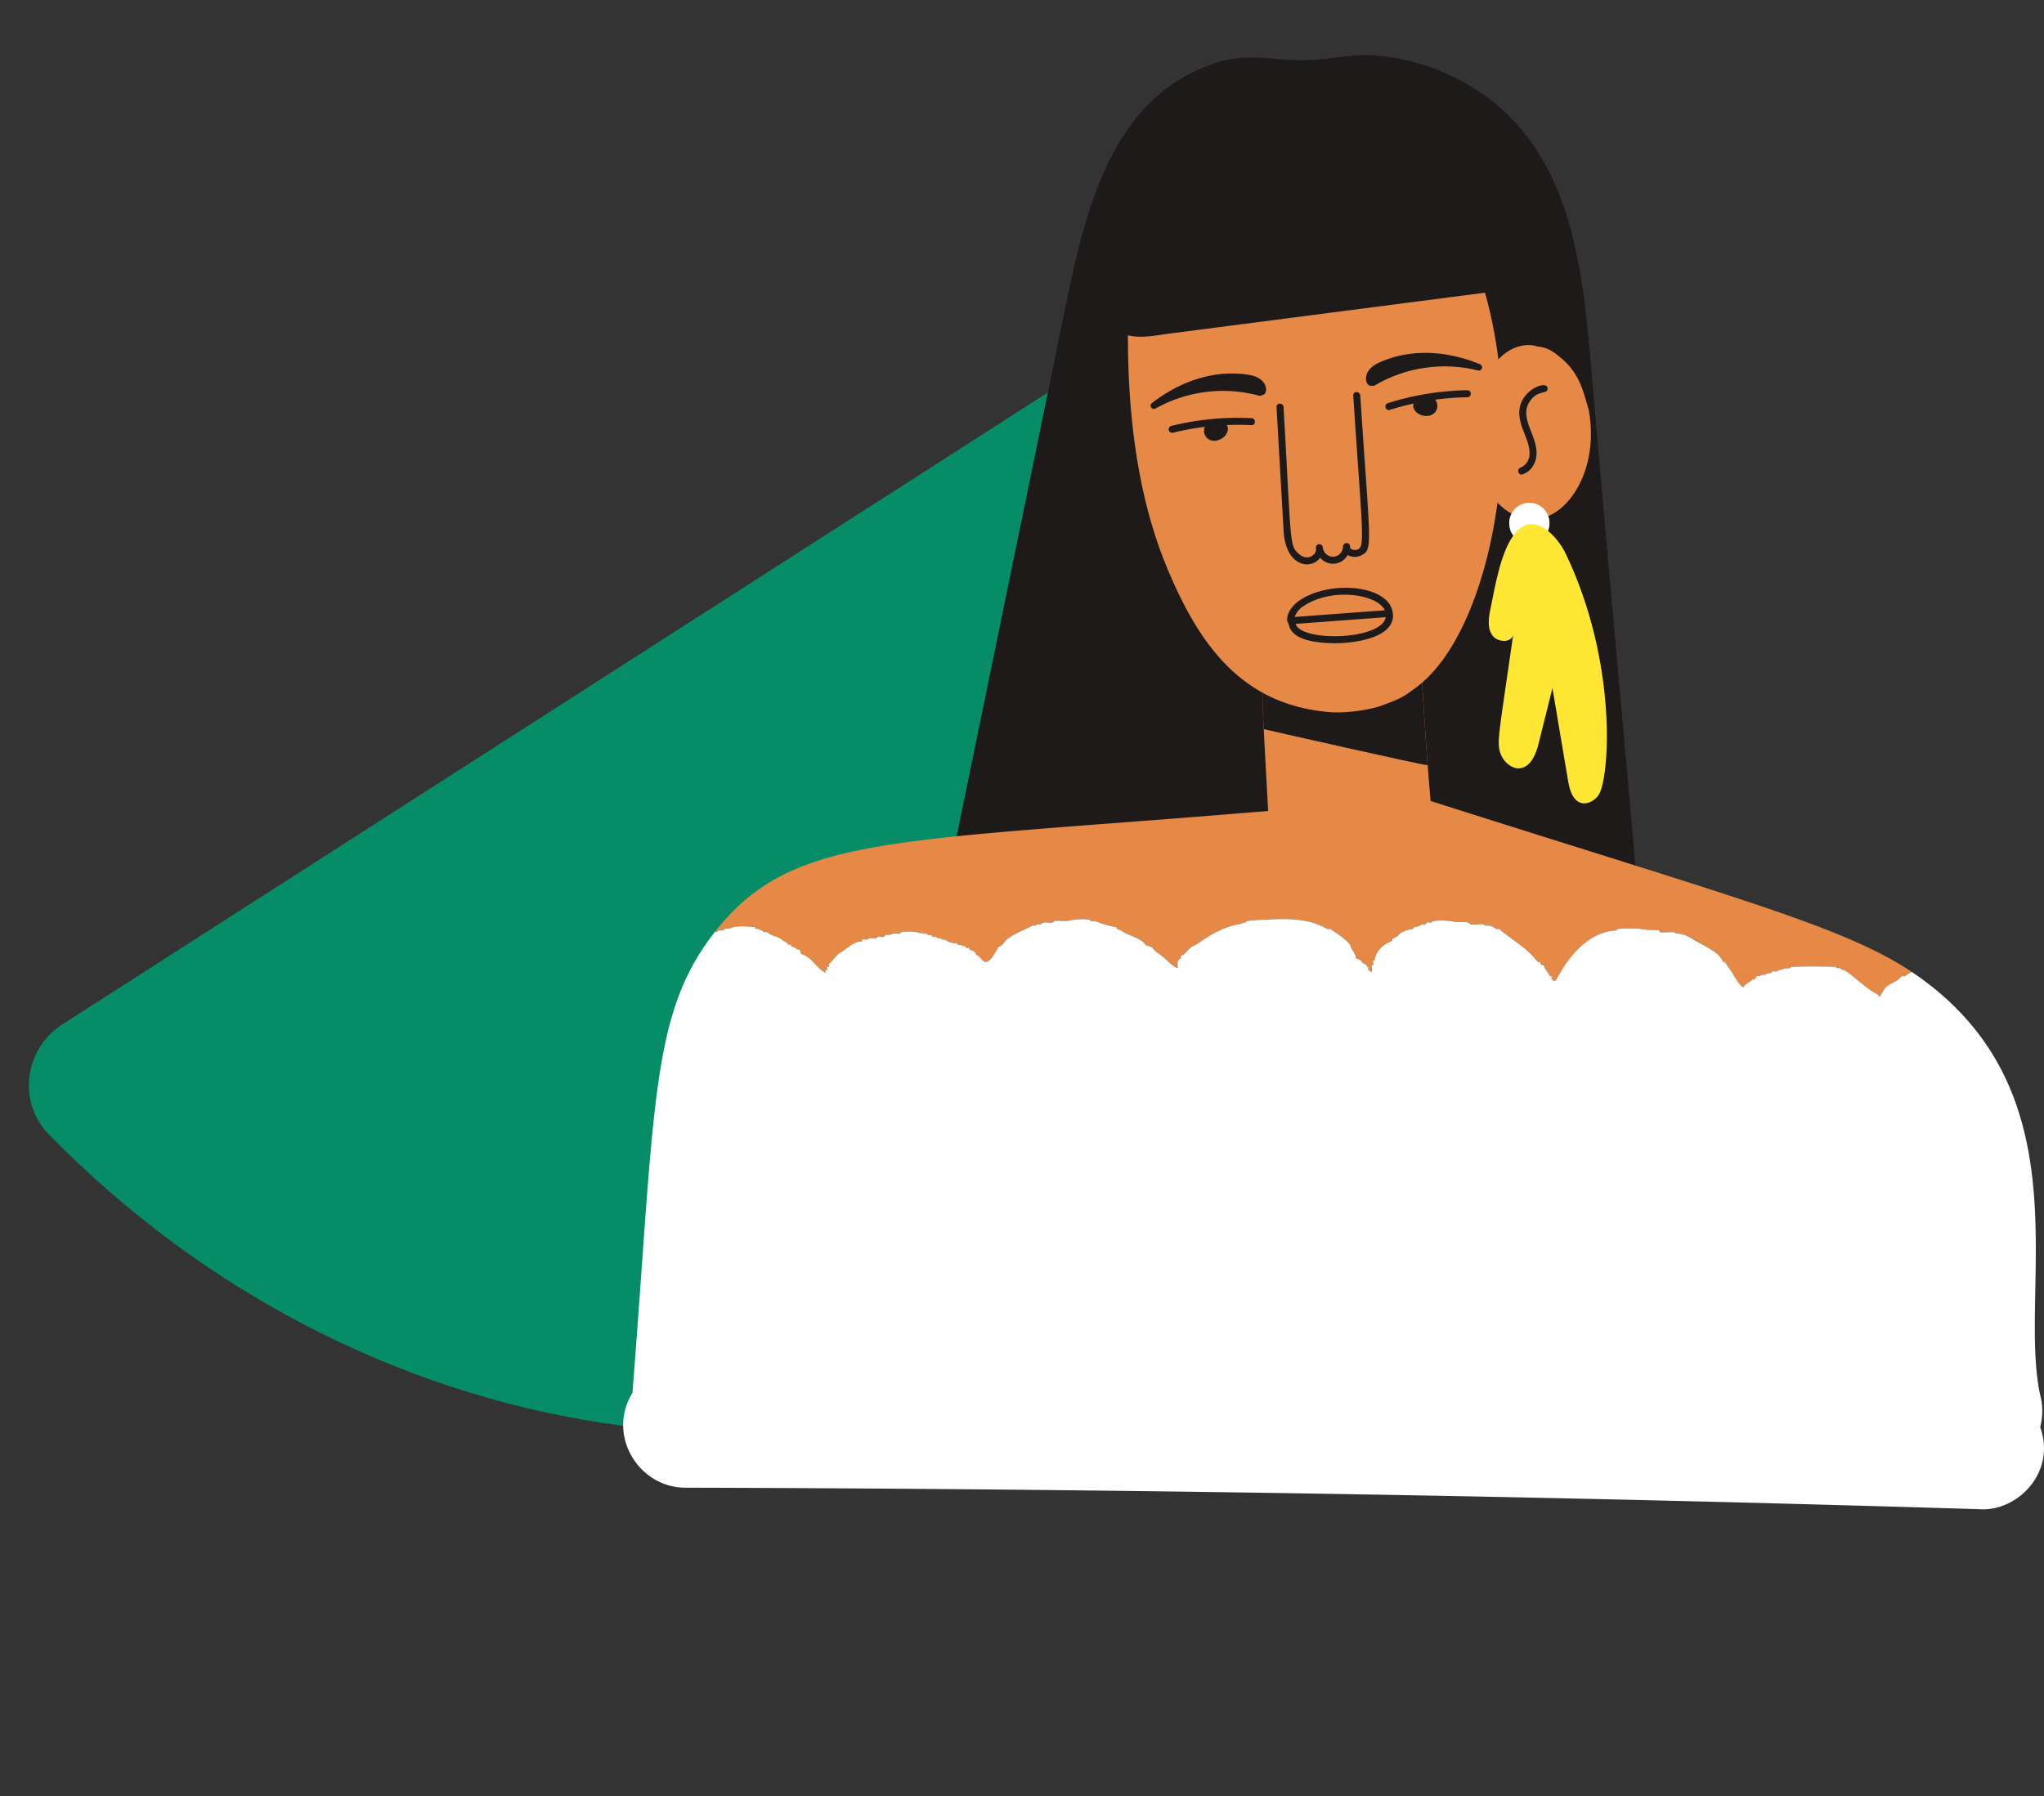
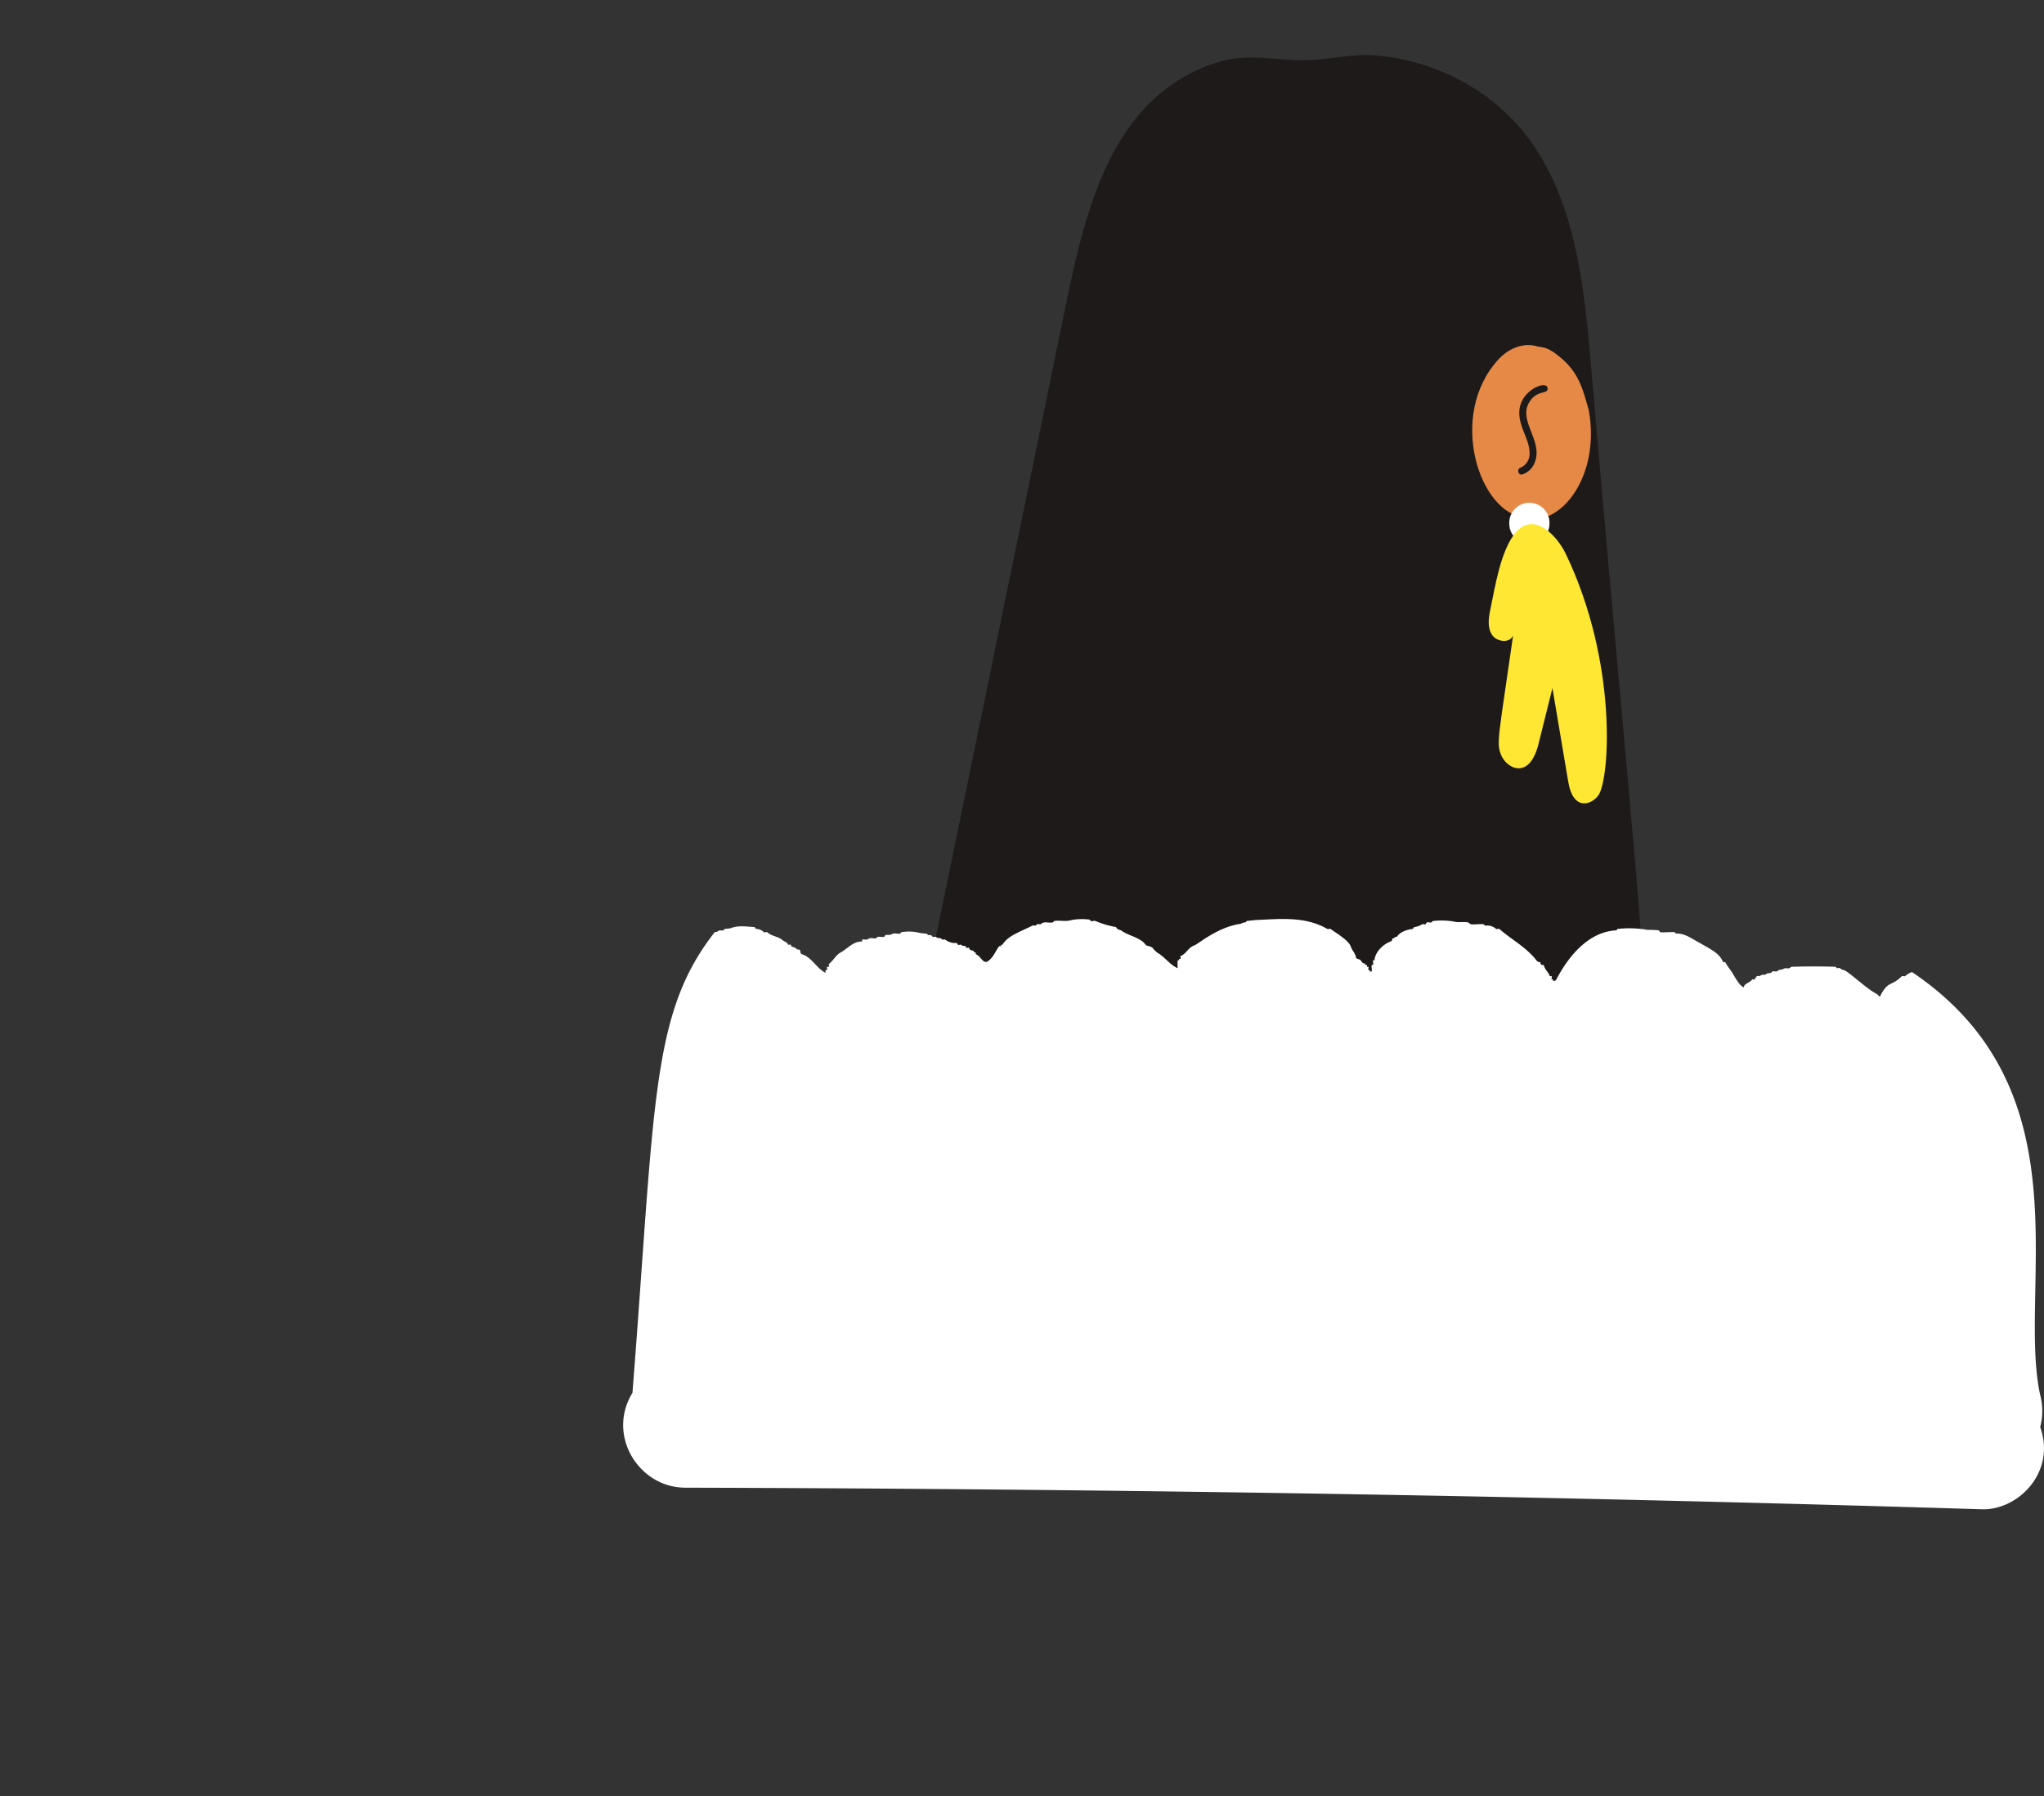
<svg xmlns="http://www.w3.org/2000/svg" width="481.076" height="422.81" viewBox="0 0 481.076 422.81">
  <rect x="0" y="0" width="481.076" height="422.81" fill="#333333" stroke="none" />
  <defs>
    <clipPath id="clip-path">
      <rect id="Rectangle_85" data-name="Rectangle 85" width="216.127" height="410.128" fill="#068d67" />
    </clipPath>
    <clipPath id="clip-path-2">
      <rect id="Rectangle_61" data-name="Rectangle 61" width="334.409" height="342.311" fill="none" />
    </clipPath>
  </defs>
  <g id="Group_233" data-name="Group 233" transform="translate(133.061 422.81) rotate(-128)">
    <g id="Group_201" data-name="Group 201" clip-path="url(#clip-path)">
-       <path id="Path_1017" data-name="Path 1017" d="M216.052,18.539C217.036,7.988,208.169-1.071,197.636.1,93.973,11.654,10.18,88.174.852,188.179s58.868,190.7,158.605,221.227c10.133,3.1,20.523-4.162,21.506-14.712Z" transform="translate(0 0)" fill="#068d67" />
-     </g>
+       </g>
  </g>
  <g id="Group_140" data-name="Group 140" transform="translate(146.668 12.972)">
    <g id="Group_111" data-name="Group 111" clip-path="url(#clip-path-2)">
      <path id="Path_793" data-name="Path 793" d="M129.638,58.5Q112.9,139.918,96.164,221.336c-2.175,10.581.363,14.044,9.961,16.365a415.067,415.067,0,0,0,124.7,10.7c12.42-.821,26.838-3.524,32.472-14.624,4.63-9.12,3.044-8.944-10.19-161.268-1.643-18.909-3.732-38.994-15.444-53.929C229.34,7.967,216.38,1.4,203.027.123c-6.6-.631-12.865,1.385-19.343,1.072-7-.339-12.584-1.568-19.5.851-23.344,8.165-29.694,32.845-34.548,56.454" transform="translate(-25.372 0)" fill="#1d1a19" />
-       <path id="Path_794" data-name="Path 794" d="M311.153,265.3a4.628,4.628,0,0,0-1.62.956c-.22.11-.55-.109-.77,0-2.55,2.55-3.216.924-5.171,4.842-2.748-1.832-4.84-3.586-5.808-4.368-3.506-2.868-2.989-1.6-3.545-2.345-.22-.109-.551,0-.77,0-.109-.109-.22-.33-.33-.33-3.411-.11-6.933-.11-10.344,0-.11,0-.33.22-.44.33-.441.11-1.1-.109-1.321.11-.943.466-1.037.046-1.65.661-1.185,0-.862-.239-1.431.33-.44.11-.77,0-1.21.33-.11.22-.771,0-1.1.22-.44.33-.77.11-1.1.22v.33c-.416,0-.33-.088-.33.44-.22.11-.66-.11-.66,0-.66.88-1.981.99-1.981,1.871-.99-.33-1.98-2.2-2.641-3.3-.55-.88-1.211-1.65-1.76-2.641-.54,0-.392.075-.591-.289a7.017,7.017,0,0,0-2.93-2.813c-5.26-3.223-6.6-3.707-8.033-3.611-.109,0-.22-.33-.33-.33-1.1-.11-2.311.109-3.412,0-.11-.11-.22-.33-.33-.44a22.081,22.081,0,0,0-2.641-.11,25.238,25.238,0,0,0-7.043-.22c-.11,0-.22.33-.33.33-6.492.33-11.224,6.052-14.085,11.554-.162.322-.768.521-.768.208.006-.277.015-.208-.333-.208-.11-.22.11-.551,0-.771h-.441c-.33-.99-1.21-1.54-1.43-2.641h-.441a.533.533,0,0,1-.329-.66c-.771.11-1.1-.66-1.321-.88-2.421-2.861-5.611-4.511-8.363-6.933-.22-.109-.549.11-.77,0a3.061,3.061,0,0,0-2.531-.77c-.109,0-.33-.33-.44-.33-.99-.11-1.981.109-2.971,0-.22-.11-.44-.33-.659-.44-1.211-.22-2.31.11-3.412-.22a17.9,17.9,0,0,0-4.842-.11c-.11,0-.22.22-.33.33-.33.11-.77-.11-1.1,0-.11.11-.22.33-.33.44-.22.109-.551-.11-.77,0a4.271,4.271,0,0,1-1.871.66c-.109,0-.22.33-.33.44-1.321.11-3.191.771-3.742,1.871-.44-.22-.659.551-1.1.33a.662.662,0,0,1-.44.77c-1.761.661-3.631,2.531-3.742,4.4h-.33c-.109.33.111.771,0,1.1h-.329c-.111.551.109.99,0,1.541-.529,0-.441.086-.441-.33h-.33c-.111-.22.109-.55,0-.77-.416,0-.33.088-.33-.44-.529,0-.44.086-.44-.33-.771.11-.88-.88-1.431-.99-.881-.222-.77-.443-.77-.88-.33-.33-.33-.661-.44-.771-1.038-1.382-.344-1.538-2.184-3.1-1.264-1.068-2.756-1.951-3.318-2.4-.22-.109-.551.11-.77,0-5.282-3.081-11.334-2.31-17.057-2.09-.66.11-1.211.11-1.871.219-.11,0-.22.33-.329.33-.871,0-.5.226-1.669.421-5.294.956-9.518,4.74-10.325,4.971-1.541.551-1.871,1.981-3.3,2.531-.111,0,.109.44,0,.66h-.33c0,.384.058.34-.25.331-.234-.01-.079,1.263-.079,1.869-1.761-.77-2.752-2.31-4.4-3.411a4.8,4.8,0,0,1-1.54-1.43,3.943,3.943,0,0,0-1.21-.441c-.44-.11-.66-.66-1.1-.99-1.652-1.21-3.3-1.43-4.953-2.531-.22-.22-.659-.22-.99-.44-.109-.109-.22-.33-.33-.44a22.485,22.485,0,0,1-4.841-1.431c-.33-.109-.77.11-1.1,0-.109-.109-.22-.33-.33-.33a13.233,13.233,0,0,0-4.181.11c-1.431.44-2.641,0-4.072.219l-.33.33c-.881.22-1.981-.33-2.752.33-.109.22-.659,0-.99.11l-.33.33c-1.031,0-.025-.313-1.931.562-1.727.813-4.039,1.766-5.237,3.093-.74.793-.508.863-.759.854-.268,0-.217-.014-.217.218.005.153.075.115-.438.115-.88,1.211-1.43,2.751-2.641,3.521-1.1.77-1.65-1.21-2.861-1.65v-.44c-.529,0-.44.086-.44-.33-.44-.11-1.209-.22-1.1-.77-.22,0-.551.11-.771,0v-.33c-.44-.11-.77,0-1.1-.33-.22-.109-.551.11-.77,0-.11-.109-.22-.44-.33-.44a3.761,3.761,0,0,1-2.641-.77c-.22-.11-.44,0-.661,0-.592-.594-1.007-.24-1.45-.58-.327-.255-.728.051-.86-.081-.44-.66-.769-.33-1.1-.44l-.33-.33a9.69,9.69,0,0,1-1.87-.22,10.1,10.1,0,0,0-4.071-.109c-.11,0-.22.33-.331.33-.659.11-1.319-.22-1.87.11-.661.33-.99.11-1.541.22-.11.11-.22.33-.33.44-.551.11-.99-.109-1.541,0-.11,0-.22.33-.33.33-.661.11-1.32-.22-1.761.11-.769.44-1.1,0-1.54.22v.44c-2.091-.11-3.521,1.76-5.173,2.641-.99.551-1.54,1.761-2.64,2.642-.11,0,.109.44,0,.66h-.44c-.11.22.109.55,0,.77h-.331c-.109.22,0,.44,0,.66-2.2-1.1-3.191-3.631-5.611-4.4-.551-.22-.111-.88-.661-1.1h-.44c-.44-.55-.99-.55-1.43-.77v-.33a1.271,1.271,0,0,0-.661,0c-.33-.77-.88-.66-1.32-1.1-.99-.88-2.53-.88-3.63-1.871-.221-.11-.551.109-.771,0a2.576,2.576,0,0,0-1.871-.771c-.11-.109-.22-.33-.33-.44-1.871-.11-3.851-.44-5.5.22-1.247.355-1.19-.1-1.81.49-.257.243-.907-.084-1.161.17a1.288,1.288,0,0,1-.889.289c18.151-23.136,41.267-21.053,130.252-28.5-.109-1.126-1.051-19.247-1.052-19.259-.524-10.091-.383-11.815,1.661-15.344,1.989-2.575,3.71-5.312,8.746-6.726,3.369-.454,24.892,3.728,26.006,7.149,1.211,2.312.655,5.928,2.851,31.826,71.151,22.648,97.371,29.56,113.316,40.282" transform="translate(-7.808 -49.449)" fill="#e68946" />
-       <path id="Path_795" data-name="Path 795" d="M243.839,217.912c-1.116.028-38.411-8.435-38.583-8.5-.528-10.139-.829-13.087,4.031-18.294,8.582.16,17.049.092,25.578-.2,3.633,1.134,6.421,2.4,6.8,3.574,1.067,2.033.764,5.093,2.17,23.416" transform="translate(-54.491 -50.756)" fill="#1d1a19" />
      <path id="Path_796" data-name="Path 796" d="M333.514,396.574a14.729,14.729,0,0,0-.032-7.653c-5.372-25.148,11.183-71.649-30.139-99.436a4.617,4.617,0,0,0-1.618.956c-.22.11-.551-.11-.77,0-2.567,2.567-3.207.911-5.172,4.842-.33-.22-.55-.551-.77-.661-2.224-1.112-6.259-4.945-7.483-5.5-.33-.22-.77-.11-1.1-.55-.22-.11-.55,0-.77,0-.11-.11-.22-.33-.33-.33-3.411-.11-6.932-.11-10.343,0-.11,0-.33.22-.44.33-.44.11-1.1-.11-1.321.11-.931.465-1.037.046-1.65.66-1.185,0-.862-.239-1.43.33-.44.11-.77,0-1.211.33-.11.22-.77,0-1.1.22-.44.33-.77.11-1.1.22v.33c-.416,0-.33-.088-.33.44-.22.11-.66-.11-.66,0-.661.88-1.981.99-1.981,1.871-.99-.33-1.981-2.2-2.641-3.3-.551-.88-1.211-1.651-1.761-2.641h-.44c-1.059-2.117-2.148-2.6-6.712-5.171-1.32-.77-2.751-1.65-4.4-1.54-.11,0-.22-.33-.33-.33-1.1-.11-2.31.11-3.411,0-.11-.11-.22-.33-.33-.441a22.071,22.071,0,0,0-2.641-.109,25.177,25.177,0,0,0-7.042-.22c-.11,0-.22.33-.33.33-6.492.33-11.224,6.052-14.085,11.554a.671.671,0,0,1-.77.33c0-.4.079-.33-.33-.33-.11-.22.11-.55,0-.77h-.44c-.33-.99-1.211-1.54-1.431-2.641h-.44a.535.535,0,0,1-.33-.661c-.77.11-1.1-.66-1.32-.88-2.421-2.861-5.612-4.511-8.363-6.932-.22-.11-.551.11-.771,0a3.062,3.062,0,0,0-2.531-.77c-.11,0-.33-.33-.44-.33-.99-.11-1.981.11-2.971,0-.22-.11-.44-.33-.66-.44-1.211-.22-2.311.109-3.412-.22a17.838,17.838,0,0,0-4.842-.11c-.109,0-.219.22-.33.33-.33.109-.77-.11-1.1,0-.11.109-.22.33-.33.44-.22.11-.55-.11-.77,0a4.258,4.258,0,0,1-1.871.66c-.11,0-.22.33-.33.44-1.321.11-3.191.77-3.741,1.871-.441-.22-.661.55-1.1.33a.663.663,0,0,1-.44.771c-1.76.66-3.631,2.531-3.741,4.4h-.33c-.11.33.11.77,0,1.1h-.33c-.11.55.11.99,0,1.54-.528,0-.44.086-.44-.33h-.33c-.11-.22.11-.55,0-.77-.416,0-.33.088-.33-.44-.528,0-.44.085-.44-.33-.771.11-.88-.88-1.431-.99-.888-.222-.77-.45-.77-.88-.33-.33-.33-.66-.44-.77a5.928,5.928,0,0,1-.771-1.431c-.536-1.474-3.934-3.433-4.732-4.071-.22-.11-.55.11-.77,0-5.282-3.081-11.334-2.311-17.055-2.091-.661.11-1.211.11-1.871.22-.11,0-.22.33-.33.33a1.977,1.977,0,0,0-1.1.33c-5.472.746-10.1,4.834-10.893,5.062-1.54.55-1.871,1.981-3.3,2.531-.109,0,.11.44,0,.66h-.33c0,.4.079.33-.33.33a10.614,10.614,0,0,0,0,1.871c-1.76-.77-2.751-2.311-4.4-3.411a4.791,4.791,0,0,1-1.54-1.431,3.927,3.927,0,0,0-1.211-.44c-.44-.11-.66-.661-1.1-.99-1.65-1.211-3.3-1.431-4.952-2.531-.22-.22-.66-.22-.99-.44-.109-.11-.22-.33-.33-.44a22.469,22.469,0,0,1-4.842-1.43c-.33-.11-.77.11-1.1,0-.11-.11-.22-.33-.33-.33a13.24,13.24,0,0,0-4.182.11c-1.43.44-2.641,0-4.071.22l-.33.33c-.88.22-1.981-.33-2.751.33-.11.22-.661,0-.99.11l-.33.33c-.22,0-.55-.11-.77,0-3.284,1.642-5.781,2.409-7.042,4.511-.4,0-.33-.086-.33.33h-.44c-.88,1.211-1.43,2.751-2.641,3.522-1.1.77-1.65-1.211-2.861-1.651v-.44c-.528,0-.44.085-.44-.33-.44-.11-1.211-.219-1.1-.77-.22,0-.55.11-.77,0v-.33c-.44-.109-.77,0-1.1-.33-.22-.11-.55.11-.77,0-.11-.11-.22-.44-.33-.44a3.758,3.758,0,0,1-2.641-.77c-.22-.11-.44,0-.66,0-.655-.654-1.054-.174-1.541-.66-.22-.11-.66.11-.77,0-.44-.66-.77-.33-1.1-.44l-.33-.33a9.681,9.681,0,0,1-1.871-.22,10.094,10.094,0,0,0-4.072-.11c-.11,0-.22.33-.33.33-.661.11-1.321-.22-1.871.11-.661.33-.99.109-1.541.22-.11.11-.22.33-.33.44-.551.11-.99-.11-1.541,0-.11,0-.22.33-.33.33-.661.11-1.321-.22-1.761.11-.771.44-1.1,0-1.541.22v.44c-2.091-.11-3.521,1.76-5.171,2.641-.99.55-1.541,1.76-2.641,2.641-.11,0,.109.44,0,.66h-.44c-.11.22.11.551,0,.77h-.33c-.109.22,0,.44,0,.661-2.2-1.1-3.191-3.631-5.612-4.4-.55-.22-.109-.88-.66-1.1h-.44c-.44-.551-.99-.551-1.431-.771v-.33a1.259,1.259,0,0,0-.66,0c-.33-.77-.88-.66-1.321-1.1-.99-.88-2.531-.88-3.631-1.871-.22-.11-.55.11-.77,0a2.578,2.578,0,0,0-1.871-.77c-.11-.11-.22-.33-.33-.44-1.871-.11-3.851-.44-5.5.22-1.261.361-1.2-.12-1.871.55-.44.11-.88-.109-1.1.11a1.29,1.29,0,0,1-.889.289C6.46,299.311,7.542,320.25,2.191,388.522-3.955,398.534,3.673,410.83,14.6,410.858c101.9.265,203.225,1.948,305.19,5.084,8.458.258,17.53-8.642,13.721-19.368" transform="translate(0 -73.636)" fill="#fff" />
-       <path id="Path_797" data-name="Path 797" d="M229.532,154.354c-2.4,1.747-3.09,2.482-8.709,4.423a37.218,37.218,0,0,1-10.8,1.343c-21.068-1.435-31.537-15.54-39.451-35.173-6.863-17.023-8.907-36.884-8.736-55.09.192-21.054,1.711-18.035,1.76-20.183.626-27.381,50.105-45.447,73.555-8.419,21.8,34.427,13.589,97.629-7.621,113.1" transform="translate(-43.021 -5.406)" fill="#e68946" />
      <path id="Path_798" data-name="Path 798" d="M284.669,133.546c-10.707-.731-18.442-23.933-6.32-37.188,2.512-2.749,6.157-4.077,9.294-3.031,2.916.2,4.522,2,5.748,2.924,4.075,3.585,4.969,7.584,6.245,12.086,2.867,15.941-7.148,27.816-14.968,25.208" transform="translate(-72.36 -24.716)" fill="#e68946" />
      <path id="Path_799" data-name="Path 799" d="M284.07,148.511a4.732,4.732,0,0,0,9.463,0,4.737,4.737,0,1,0-9.463,0" transform="translate(-75.518 -38.167)" fill="#fff" />
      <path id="Path_800" data-name="Path 800" d="M295.6,157.337c-1.937-4.036-7.378-10.1-11.755-4.992-3.569,4.166-4.871,12.89-5.971,18.093-.424,2.006-.739,4.252.366,5.98s4.221,2.078,4.984.175c-3.42,23.87-3.937,25.157-2.911,27.935,1.242,3.362,6.714,6.328,8.883-2.372q1.642-6.588,3.285-13.175Q294.337,200,296.2,211.028c1.213,7.2,5.688,5.286,7.136,3.133,2.628-3.9,4.556-31.228-7.734-56.825" transform="translate(-73.767 -39.98)" fill="#ffe733" />
      <path id="Path_801" data-name="Path 801" d="M287.268,111.368c-.562,3.932,2.342,6.979,2.34,10.407a3.524,3.524,0,0,1-2.089,3.463c-1.008.322-.577,1.916.439,1.591a4.676,4.676,0,0,0,2.89-2.86c1.992-5.016-3.955-9.715-1.322-14.091,1.829-3.041,4.34-1.811,4.34-3.23,0-2.114-5.937.093-6.6,4.72" transform="translate(-76.283 -28.138)" fill="#1d1a19" />
      <path id="Path_802" data-name="Path 802" d="M229.171,108.851c-.069-1.054-1.72-1.062-1.65,0,2.238,34.108,2.953,36.037.6,36.35-.648.087-1.418-.17-1.366-.813.012-1.075-1.567-1.046-1.651,0a2.375,2.375,0,0,1-4.725.373c-.12-1.345-1.835-1.134-1.63.15.225,1.394-2.034,3.161-4.163,1.112-2.094-2.016-1.625-2.052-3.471-34.447-.06-1.056-1.711-1.063-1.65,0,0,.012,1.646,28.963,1.694,29.572.626,7.976,6.4,8.866,8.576,5.885a3.9,3.9,0,0,0,6.454-.634,3.515,3.515,0,0,0,3.232.085c2.8-1.5,2.081-2.067-.253-37.633" transform="translate(-55.686 -28.726)" fill="#1d1a19" />
      <path id="Path_803" data-name="Path 803" d="M237.774,177.212c-.239-6.982-14.227-8.32-21.543-3.736-3.5,2.193-3.771,5.077-3.031,5.725.549,3.818,5.975,4.478,9.861,4.624,5.389.2,14.9-1.2,14.713-6.613m-20.93-2.181c6.632-4.387,17.324-2.7,19,1.063l-21.2,1.567a4.959,4.959,0,0,1,2.2-2.63m-1.971,4.257,21.2-1.567c-.958,5.463-20.093,5.845-21.2,1.567" transform="translate(-56.589 -45.406)" fill="#1d1a19" />
      <path id="Path_804" data-name="Path 804" d="M264.948,98.143c-9.319-3.829-17.793-3.191-23.932-.275-4,1.9-3.028,5.325-1.822,5.337.615.005.659.092.9,0a32.436,32.436,0,0,1,24.326-3.607.772.772,0,1,0,.526-1.452" transform="translate(-63.308 -25.381)" fill="#1d1a19" />
      <path id="Path_805" data-name="Path 805" d="M169.415,109.031c7.976-6.156,16.317-7.78,23.008-6.589,4.364.776,4.329,4.335,3.168,4.664-.592.169-.61.264-.871.236a32.441,32.441,0,0,0-24.414,2.951.772.772,0,1,1-.891-1.261" transform="translate(-44.945 -27.137)" fill="#1d1a19" />
      <path id="Path_806" data-name="Path 806" d="M263.672,107.452a65.571,65.571,0,0,0-18.73,3.04c-1.009.319-.578,1.914.439,1.592q2.773-.878,5.609-1.5c-.393,1.205.73,2.41,1.892,2.748,3.117.909,4.569-1.923,3.2-3.651a63.766,63.766,0,0,1,7.59-.578.826.826,0,0,0,0-1.65" transform="translate(-64.964 -28.565)" fill="#1d1a19" />
      <path id="Path_807" data-name="Path 807" d="M175.509,118.2a65.536,65.536,0,0,1,18.887-1.824c1.057.052,1.046,1.7-.019,1.65q-2.906-.143-5.806-.024c.686,1.066-.093,2.515-1.13,3.139-2.785,1.672-4.909-.7-4.025-2.716a63.62,63.62,0,0,0-7.487,1.371.826.826,0,0,1-.419-1.6" transform="translate(-46.5 -30.916)" fill="#1d1a19" />
      <path id="Path_808" data-name="Path 808" d="M246.538,58.688c-7.246-25.666-14.908-42.965-41.652-46.518-24.064-3.2-42.877,7.212-47.813,32.67-1.051,5.421-3.456,15.834-.985,21.041,2.393,5.041,9.336,3.319,13.717,2.754,16.075-2.073,17.921-2.323,76.732-9.946" transform="translate(-41.209 -3.086)" fill="#1d1a19" />
    </g>
  </g>
</svg>